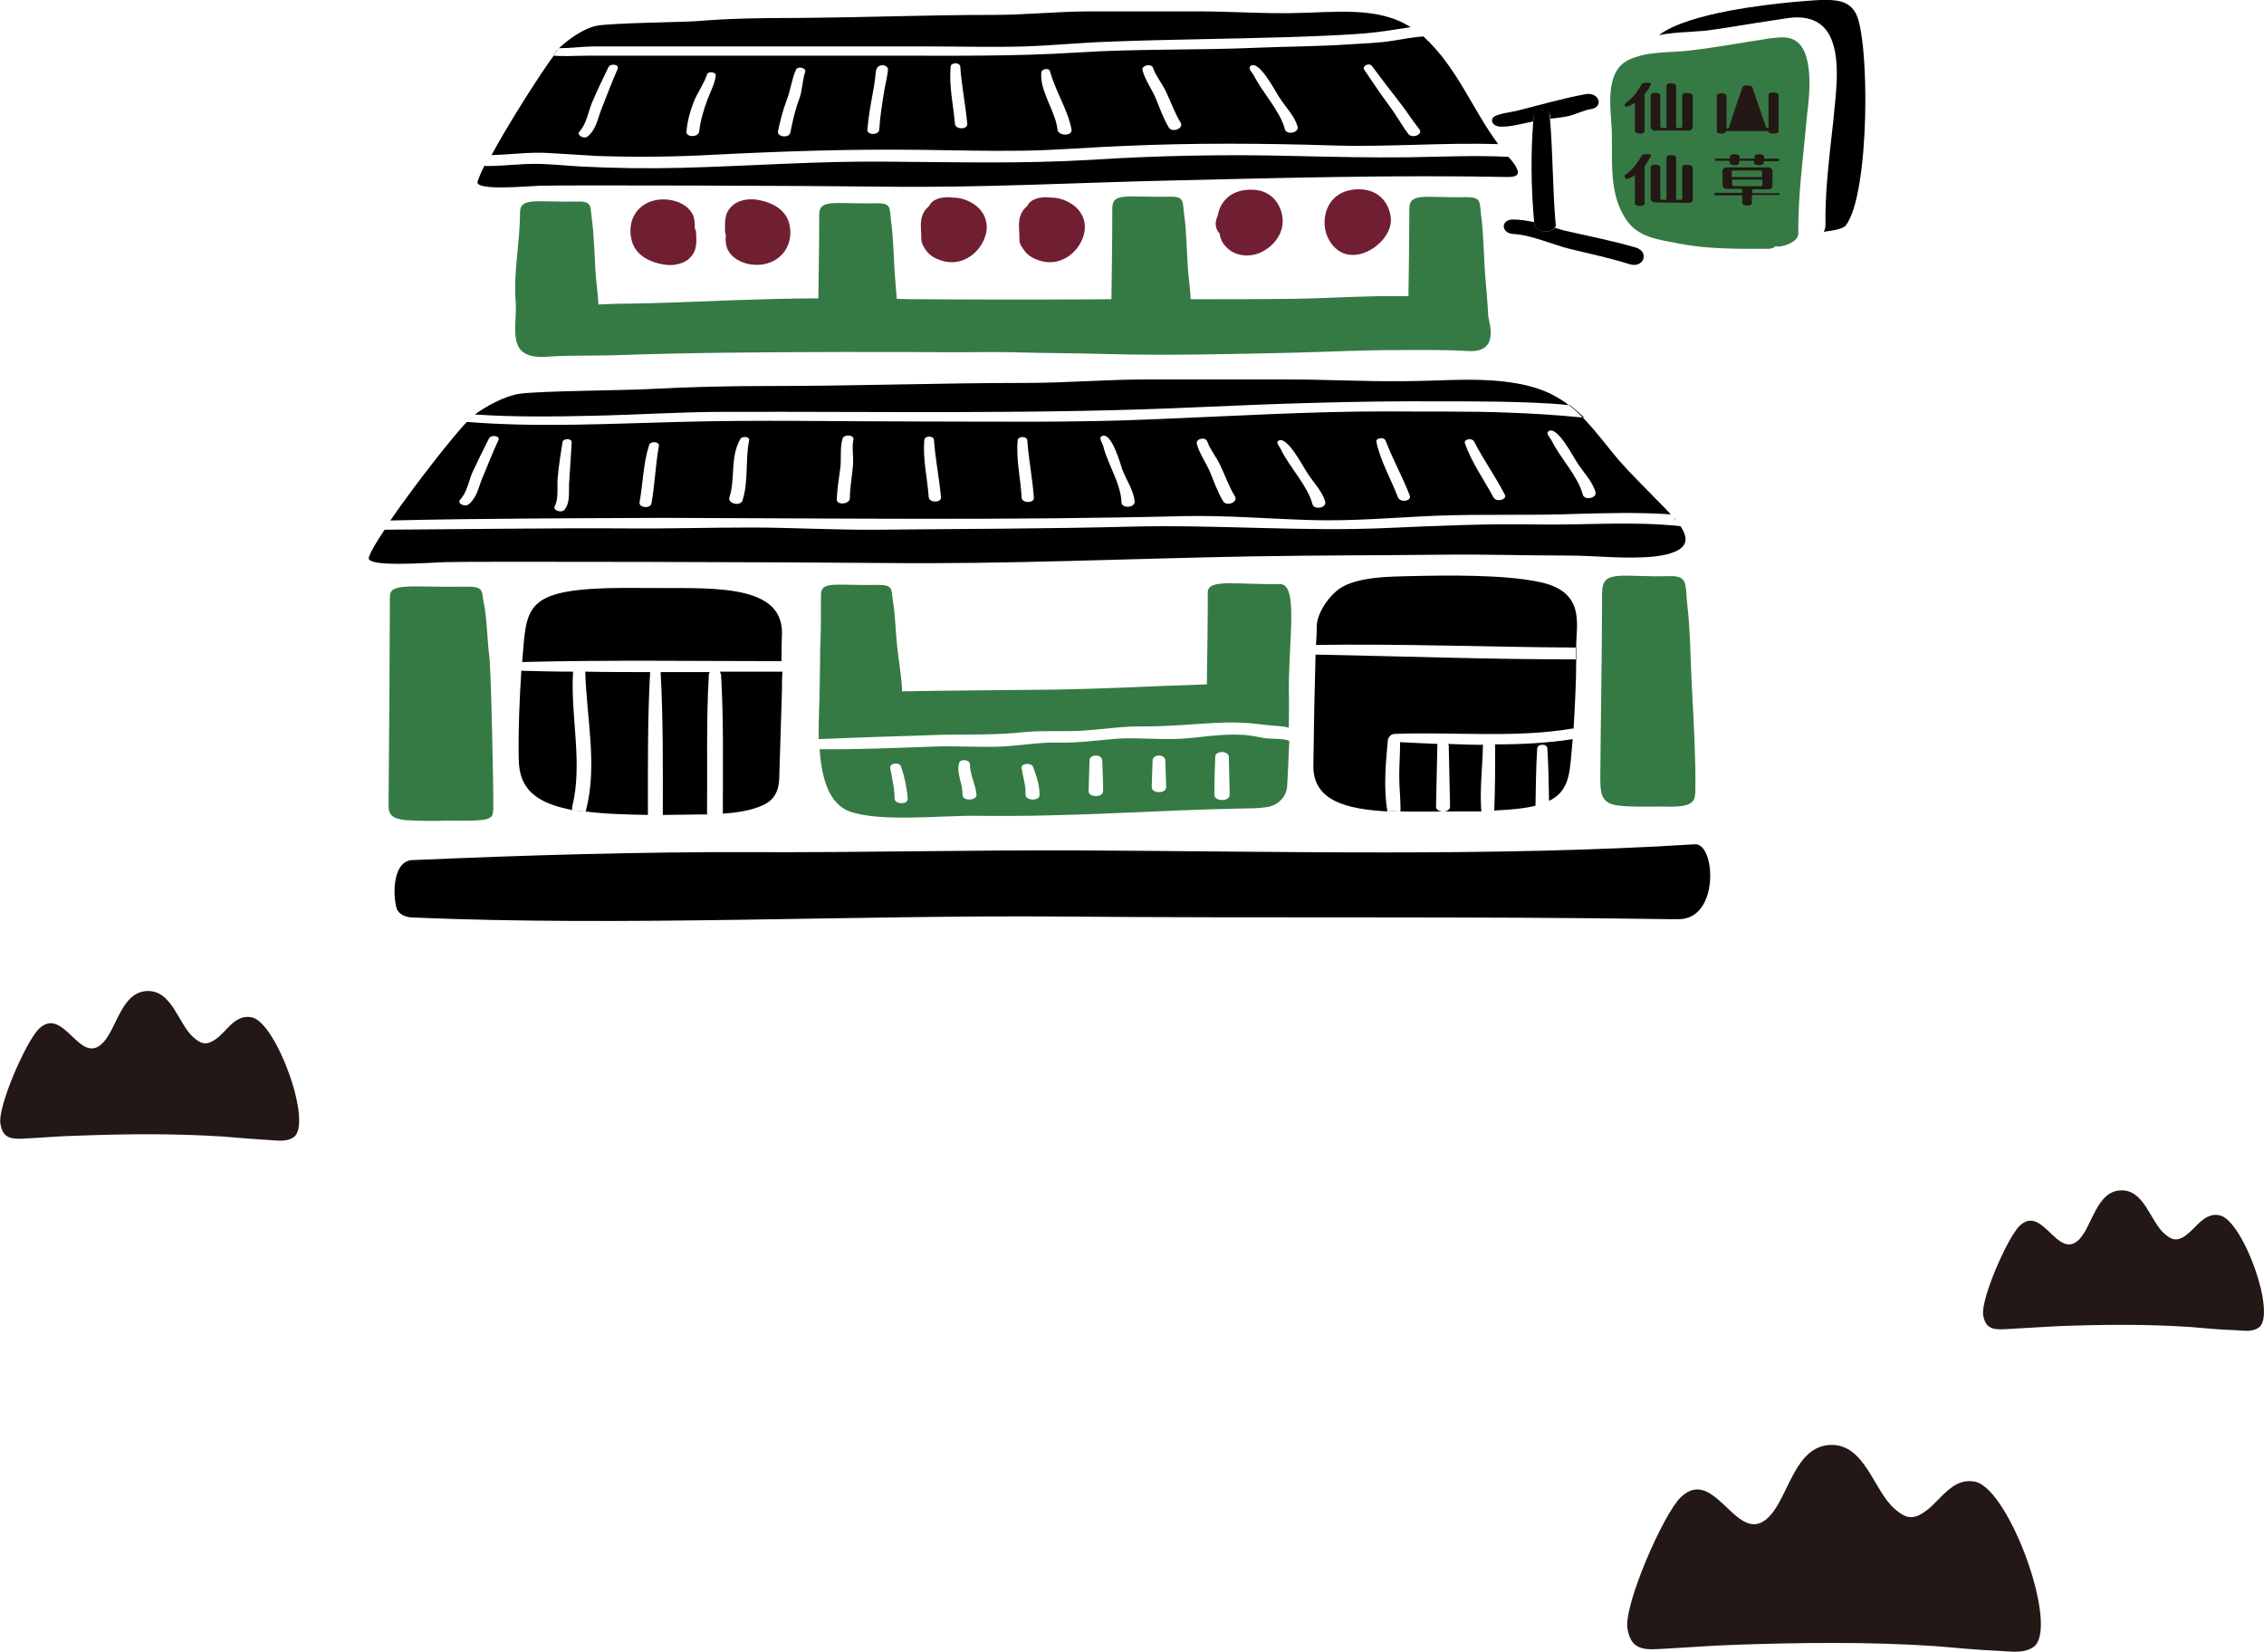
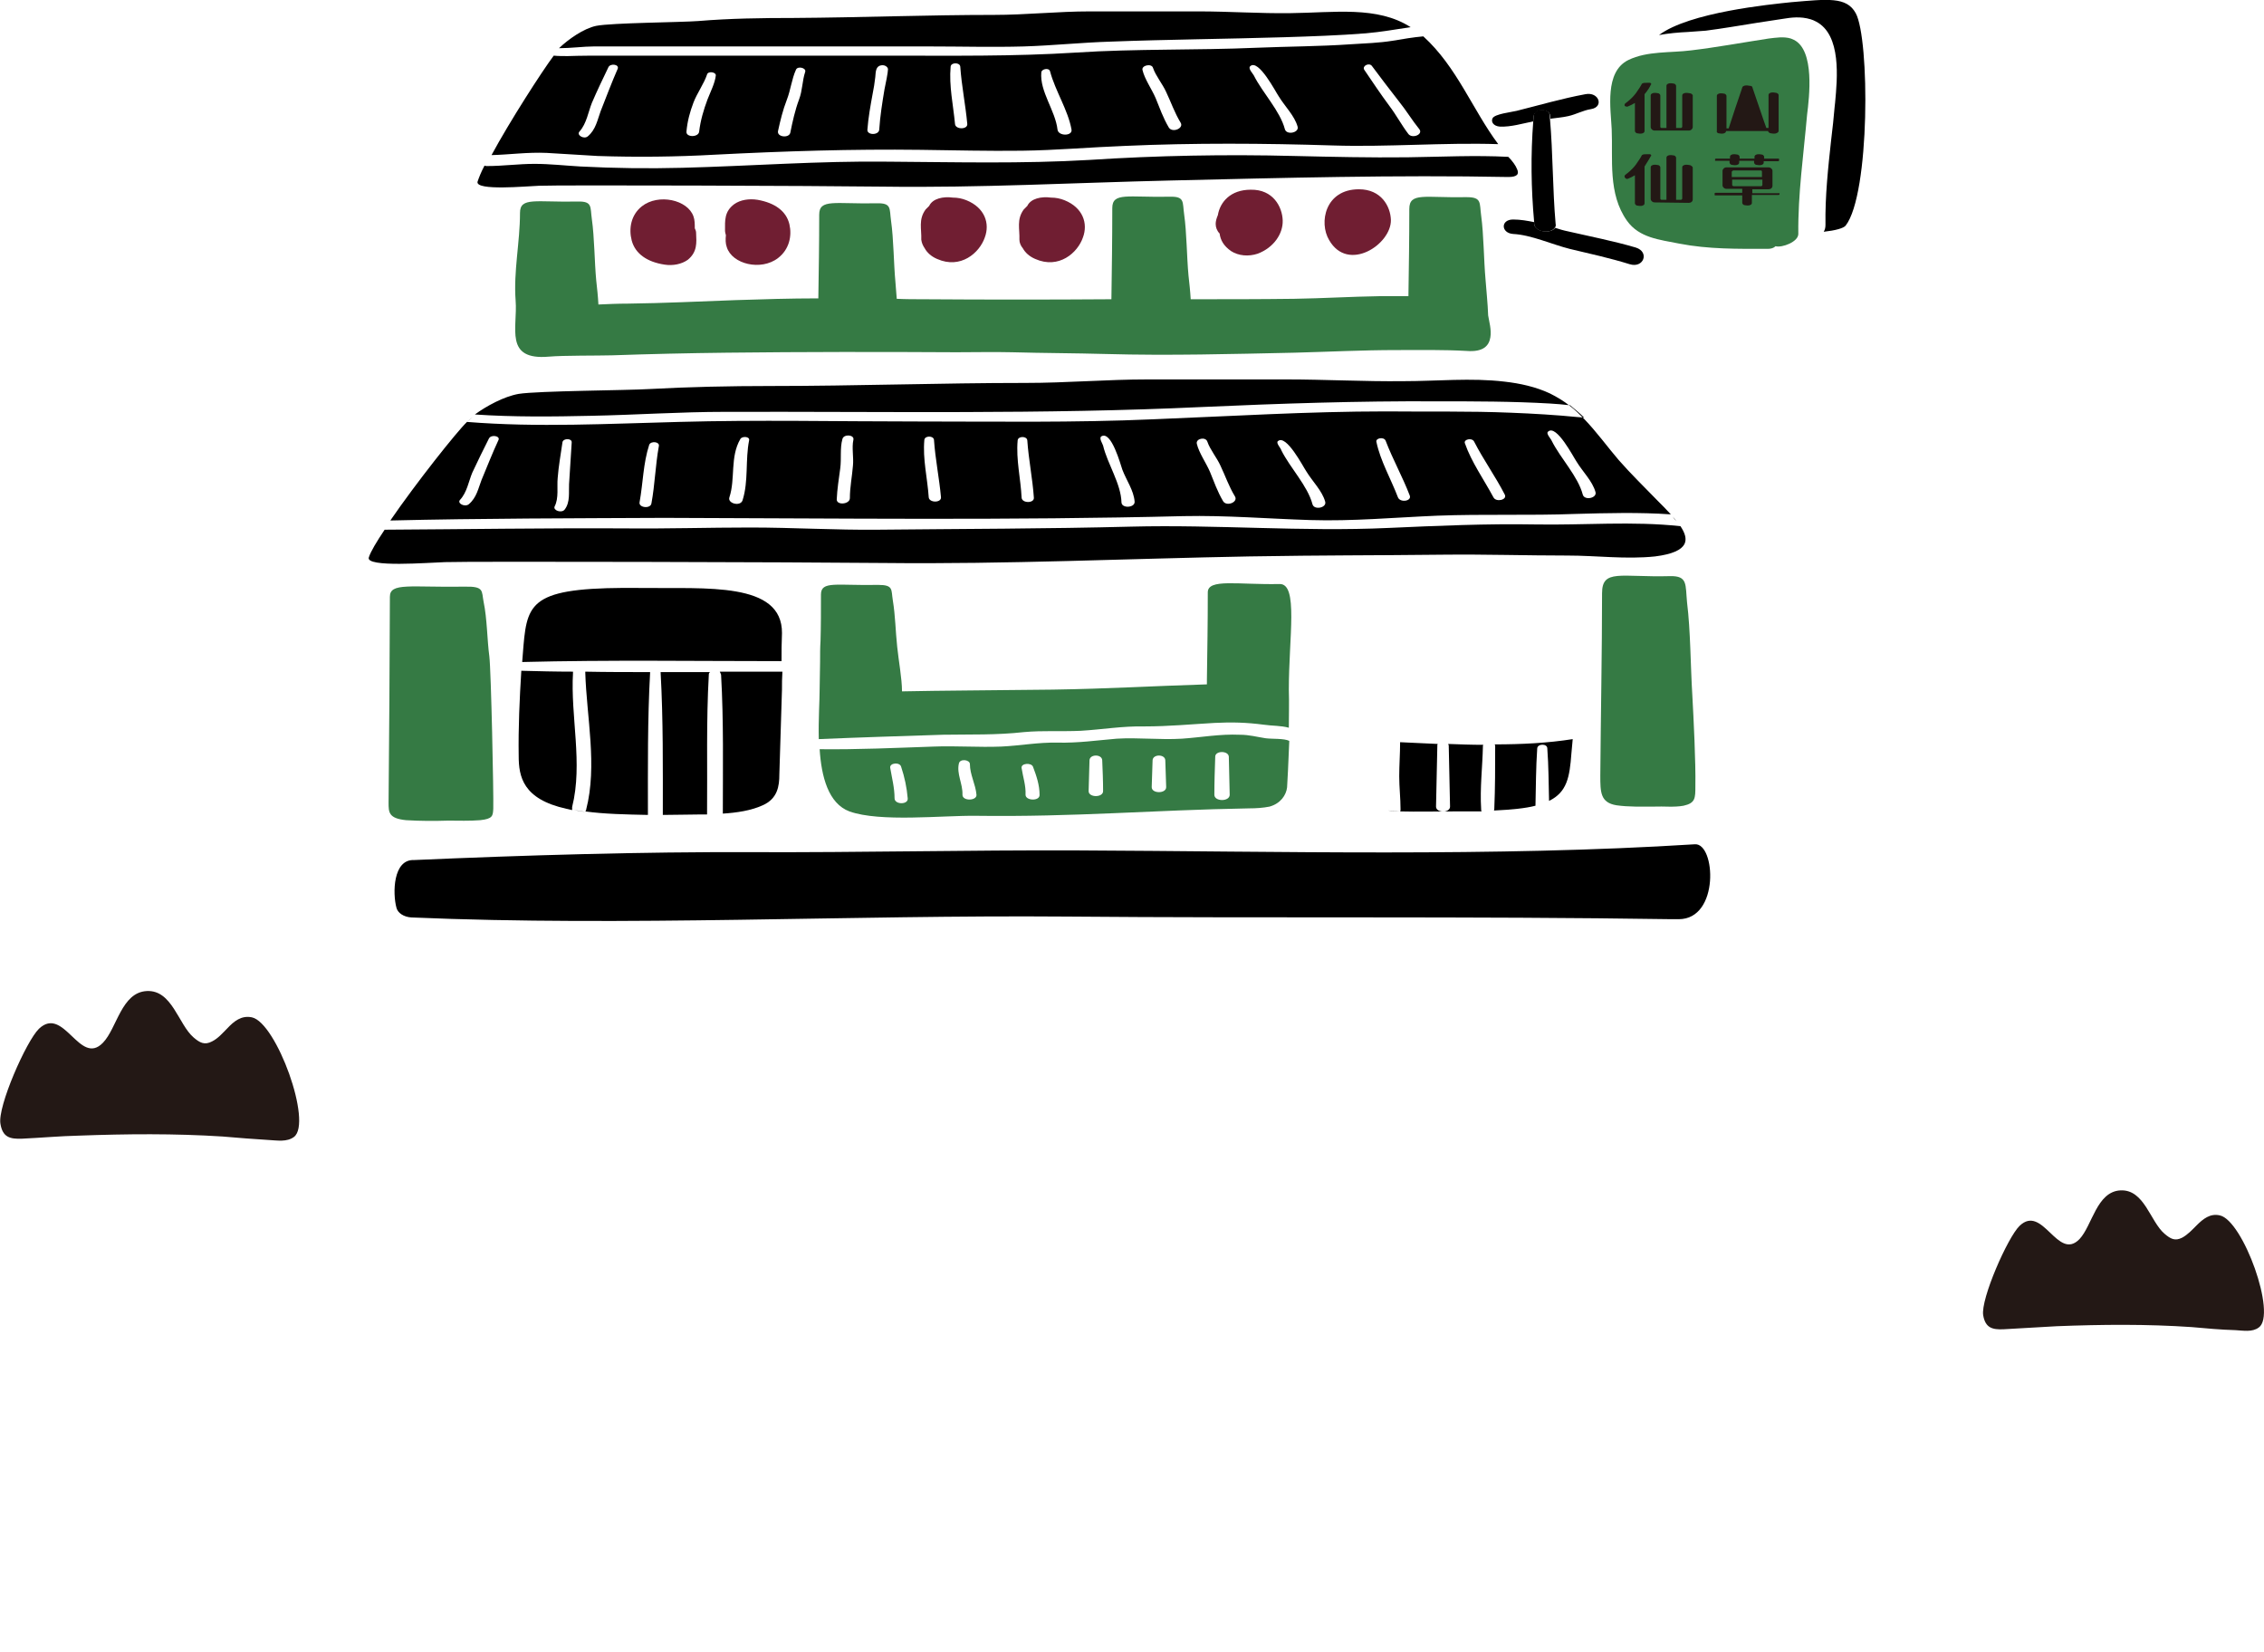
<svg xmlns="http://www.w3.org/2000/svg" version="1.1" id="圖層_1" x="0px" y="0px" viewBox="0 0 516.8 377" style="enable-background:new 0 0 516.8 377;" xml:space="preserve">
  <style type="text/css">
	.st0{fill:#231815;}
	.st1{fill:none;}
	.st2{fill:#357A44;}
	.st3{fill:#701E32;}
</style>
  <g>
    <path class="st0" d="M57.5,232.2c-2.4-0.5-4.1,0.9-5.6,2.5c-1.1,1.1-2.1,2.3-3.5,3c-1.7,0.9-2.8,0.3-4.2-0.9   c-3.5-3-4.9-10.9-10.7-10.6c-5.8,0.3-6.8,8.5-10,11.8c-5.3,5.5-8.9-8.6-14.6-3.2c-2.9,2.8-9.5,17.8-8.8,21.7   c0.5,3.1,2.2,3.5,4.9,3.4c4.3-0.2,8.7-0.6,13-0.7c10.9-0.4,21.9-0.5,32.8,0.2c3.6,0.3,7.1,0.6,10.6,0.8c1.9,0.1,4.1,0.5,5.7-0.7   C71.4,256.3,63.1,233.4,57.5,232.2z" />
    <path class="st0" d="M506.7,277.4c-2.2-0.5-3.8,0.8-5.3,2.3c-1,1-2,2.1-3.3,2.8c-1.6,0.8-2.6,0.3-4-0.9c-3.3-2.8-4.6-10.2-10.1-9.9   c-5.4,0.3-6.4,8-9.3,11.1c-5,5.2-8.4-8.1-13.7-3c-2.7,2.6-8.9,16.7-8.3,20.4c0.5,2.9,2.1,3.3,4.6,3.2c4.1-0.2,8.1-0.5,12.2-0.7   c10.2-0.4,20.6-0.5,30.8,0.2c3.3,0.3,6.6,0.6,10,0.7c1.8,0.1,3.8,0.5,5.3-0.6C519.8,300.1,512,278.5,506.7,277.4z" />
    <g>
      <g>
        <path d="M342.4,28.9c2.5,0.1,5.1-0.7,7.6-1.2c0-0.4,0.1-0.8,0.1-1.2c0.2-1.8,3.6-1.8,3.8,0c0,0.2,0,0.4,0,0.6     c1.4-0.2,2.8-0.3,4.1-0.6c1.8-0.4,3.3-1.3,5.2-1.6c3-0.5,1.8-4-1.3-3.4c-5.4,1-10.5,2.5-15.7,3.8c-1.2,0.3-5,0.7-5.5,1.7     C340.3,27.8,340.9,28.8,342.4,28.9z" />
        <path d="M350.2,51.1c0-0.1,0-0.3,0-0.4c-1.5-0.3-3.1-0.6-4.8-0.6c-2.9,0-2.8,3.1,0,3.3c4.1,0.2,8.9,2.4,12.9,3.4     c4.6,1.1,9.2,2.1,13.7,3.5c3.2,1,4.6-2.8,1.4-3.8c-5.1-1.5-10.3-2.5-15.5-3.7c-1-0.2-2-0.5-2.9-0.8C354,53.4,350.4,53,350.2,51.1     z" />
        <path d="M350.1,26.4c0,0.4-0.1,0.8-0.1,1.2c-0.6,7.7-0.5,15.4,0.2,23.1c0,0.1,0,0.3,0,0.4c0.2,2,3.8,2.3,4.7,0.9     c0.2-0.2,0.3-0.6,0.2-0.9c-0.7-8-0.6-16.1-1.3-24.1c0-0.2,0-0.4,0-0.6C353.7,24.6,350.2,24.6,350.1,26.4z" />
        <g>
          <path class="st1" d="M222.1,124.5c1.6,0,1.7-2.6,0-2.6C220.5,121.9,220.5,124.5,222.1,124.5z" />
-           <path d="M126.8,11.9c-0.2,0.2-0.4,0.5-0.6,0.8l1.6-1.9C127.4,11.2,127.1,11.6,126.8,11.9z" />
          <path d="M135.5,10.6c4,0,8,0,12,0c7.7,0,15.4,0,23.1,0c13.9,0,27.7,0,41.6,0c7.2,0,14.4,0.2,21.5,0c6.6-0.2,13.2-0.9,19.8-1.1      c13.1-0.5,26.3-0.6,39.5-1c6.3-0.2,12.5-0.4,18.8-0.9c3.5-0.3,6.8-0.9,10.2-1.4c-7.6-4.9-17.5-3.3-27.4-3.2      c-7,0.1-14-0.4-21-0.4c-8.3,0-16.5,0-24.8,0c-7.3,0-14.6,0.8-21.9,0.8c-15.2,0-30.4,0.6-45.7,0.7c-7.3,0-14.6,0.1-21.8,0.7      c-3.8,0.3-19.8,0.4-23.3,1.1c-2.9,0.6-6.4,3.1-8.5,5.1C130.3,11,133.3,10.6,135.5,10.6z" />
          <path d="M124.8,34.9c3.9,0.2,7.7,0.5,11.6,0.7c9,0.3,18,0.2,26.9-0.3c15.7-0.8,31.2-1.3,46.9-1.1c7.7,0.1,15.4,0.3,23.1,0.2      c7.8-0.1,15.6-0.8,23.5-1.1c15.7-0.7,31.7-0.6,47.5-0.1c12.4,0.4,25.2-0.7,37.7-0.3c0,0,0,0,0,0c-5.9-7.9-9.4-17.6-17.1-24.6      c0,0,0,0,0,0c-2.3,0.2-4.6,0.6-7,1c-3.1,0.5-6.3,0.6-9.5,0.8c-7.2,0.5-14.4,0.5-21.6,0.8c-13.7,0.6-27.5,0.2-41.2,1.1      c-14.2,0.9-28.3,0.7-42.5,0.7c-14.4,0-28.8,0-43.2,0c-7.1,0-14.2,0-21.3,0c-3,0-6,0-9,0.1c-1.1,0-2.2,0-3.2-0.1      c-2.7,3.6-10.1,15.1-14.2,22.7v0C116.3,35.3,120.5,34.7,124.8,34.9z M313.2,15.1c2,2.7,4,5.3,6.1,8c1.7,2.1,3,4.3,4.7,6.4      c0.9,1.2-1.6,2.2-2.5,1.1c-1.6-2.1-2.8-4.4-4.4-6.5c-2-2.7-3.8-5.4-5.7-8.2C310.9,15,312.6,14.2,313.2,15.1z M285.4,15.1      c1.9-1.7,5.8,5.9,6.5,6.9c1.4,2.3,3.6,4.4,4.3,6.9c0.4,1.4-2.5,2-2.9,0.6c-1.1-4.2-5.1-8.3-7.1-12.3      C286,16.8,284.8,15.6,285.4,15.1z M263.2,15.5c0.6,1.8,2.2,3.7,3,5.5c1.1,2.3,1.9,4.7,3.3,7c0.8,1.3-1.9,2.4-2.7,1.1      c-1.3-2.2-2.1-4.5-3-6.7c-0.9-2.1-2.5-4.3-3-6.4C260.5,14.9,262.9,14.4,263.2,15.5z M237.7,16.5c0.1-0.8,1.8-1.1,2-0.2      c1.2,4.5,4.1,8.8,4.9,13.3c0.2,1.5-3,1.5-3.2,0C240.9,25.2,237.3,20.9,237.7,16.5z M217,15.2c0.1-1,2.1-1,2.2,0      c0.3,4.4,1.2,8.7,1.6,13.1c0.1,1.3-2.7,1.3-2.8,0C217.6,24,216.6,19.6,217,15.2z M199.2,21.4c0.3-1.5,0.4-2.2,0.6-3.8      c0.1-0.8,0-2.2,1-2.6c1.1-0.4,1.9,0.3,1.9,0.8c0,0.7-0.5,3.2-0.8,4.6c-0.5,3-1,6.1-1.2,9.2c-0.1,1.3-2.8,1.3-2.7,0      C198.2,26.9,198.7,24.1,199.2,21.4z M177.6,29.9c0.5-2.3,1.1-4.8,2-7.1c0.9-2.3,1.1-4.7,2.1-6.9c0.4-0.9,2.4-0.4,2.1,0.5      c-0.7,2.1-0.6,4.2-1.4,6.3c-0.9,2.4-1.5,5.1-2,7.6C180.1,31.6,177.3,31.3,177.6,29.9z M158.3,23.4c0.8-2.1,2.4-4.3,3.1-6.4      c0.2-0.8,2-0.6,2,0.2c-0.2,1.8-1.2,3.7-1.9,5.5c-0.9,2.4-1.6,4.8-1.9,7.3c-0.1,1.4-3.1,1.4-2.9,0      C156.9,27.7,157.5,25.5,158.3,23.4z M132.3,30c1.6-1.8,2-4.5,2.8-6.5c1.2-2.8,2.5-5.5,3.8-8.2c0.5-0.9,2.5-0.6,2.1,0.4      c-1.4,3.2-2.6,6.4-3.9,9.7c-0.7,1.9-1.1,4.2-2.9,5.7C133.3,31.9,131.5,30.8,132.3,30z" />
          <path d="M123,42.4c4.4-0.2,64,0,78.8,0.2c21.7,0.3,43.6-0.9,65.3-1.4c25.7-0.6,51.5-1.3,77.2-0.8c2.1,0,2.5-0.7,2-1.8      c-0.3-0.8-1.1-1.9-2-2.8l0,0c-7.6-0.4-15.4,0-23,0.1c-8.7,0.1-17.2-0.1-25.9-0.3c-15.5-0.4-31.3-0.1-46.7,0.9      c-15.4,0.9-30.6,0.5-46,0.4c-15.7-0.2-31.3,1-47,1.4c-7.7,0.2-15.5,0.1-23.2-0.3c-3.5-0.2-7-0.6-10.5-0.6      c-3.6,0-7.2,0.5-10.8,0.5c-0.2,0-0.4,0-0.6-0.1c-0.8,1.5-1.3,2.8-1.6,3.7C108.6,43.6,120.2,42.5,123,42.4z" />
          <path d="M270.2,117.8c9.7-0.2,19.2,0.6,28.9,0.9c9.6,0.3,19.4-0.6,29-1c10.5-0.4,21,0,31.5-0.4c7.2-0.2,14.6-0.4,21.8,0.1      c-0.9-1-2-2.1-3-3.1c-3-3.1-6.1-6.1-8.9-9.3c-2.5-2.9-5-6.4-8-9.5c-1-1-2-2-3.2-2.9c-1.4-1.1-2.9-2-4.5-2.8      c-3.2-1.5-6.8-2.3-10.4-2.7c-7.6-0.9-15.4-0.1-23.1-0.1c-8.9,0.1-17.8-0.4-26.7-0.4c-10.5,0-21.1,0-31.6,0      c-9.3,0-18.5,0.8-27.9,0.8c-19.4,0-38.7,0.7-58.2,0.7c-9.3,0-18.6,0.2-27.8,0.7c-4.8,0.3-25.3,0.4-29.7,1.1      c-3.4,0.6-7.4,2.8-10,4.7c8.7,0.6,17.9,0.5,26.6,0.3c10.2-0.2,20.3-0.9,30.5-0.9c36.3-0.1,72.6,0.6,108.8-1.1      c17.9-0.8,35.7-1.4,53.7-1.3c8.6,0,17.2,0,25.8,0.5c1.5,0.1,3,0.2,4.6,0.4c1.1,0.9,2.2,1.8,3.2,2.8c-0.5,0-0.9-0.1-1.4-0.1      c-5.1-0.5-10.2-0.8-15.3-1c-9.5-0.4-19.1-0.2-28.6-0.3c-17.7,0-35.4,1.1-53.1,1.8c-18,0.8-36,0.5-54,0.5      c-18,0-36.2-0.4-54.2,0.1c-16.1,0.4-32.3,1.3-48.4,0c0,0,0,0,0,0c0.4-0.3,0.8-0.7,1.3-1.1c-0.5,0.4-1,0.8-1.3,1.1c0,0,0,0,0,0      c-2.3,2.2-11.6,13.9-17.5,22.5c20.9-0.5,41.7-0.5,62.5-0.6C191.1,118.3,230.7,118.8,270.2,117.8z M353.4,98.5      c1.9-1.7,5.8,5.9,6.5,6.9c1.4,2.3,3.6,4.4,4.3,6.9c0.4,1.4-2.5,2-2.9,0.6c-1.1-4.2-5.1-8.3-7.1-12.3      C354,100.1,352.8,98.9,353.4,98.5z M336.5,100.8c2.1,4.1,4.9,8,7,12.1c0.6,1.2-2,1.8-2.6,0.6c-2.2-4.1-5-8-6.5-12.3      C334,100.3,336,99.8,336.5,100.8z M316.3,100.6c1.6,4.2,3.9,8.3,5.5,12.5c0.5,1.3-2.2,1.7-2.7,0.4c-1.6-4.2-4-8.3-4.9-12.6      C313.9,100,315.9,99.6,316.3,100.6z M291.7,100.7c1.9-1.7,5.8,5.9,6.5,6.9c1.4,2.3,3.6,4.4,4.3,6.9c0.4,1.4-2.5,2-2.9,0.6      c-1.1-4.2-5.1-8.3-7.1-12.3C292.4,102.3,291.2,101.1,291.7,100.7z M275.6,100.8c0.6,1.8,2.2,3.7,3,5.5c1.1,2.3,1.9,4.7,3.3,7      c0.8,1.3-1.9,2.4-2.7,1.1c-1.3-2.2-2.1-4.5-3-6.7c-0.9-2.1-2.5-4.3-3-6.4C272.9,100.1,275.2,99.6,275.6,100.8z M251.4,99.6      c2.3-1.4,4.4,6.5,4.8,7.6c0.9,2.4,2.6,4.7,2.8,7.3c0.1,1.4-2.9,1.6-3,0.2c-0.1-4.3-3.2-8.8-4.2-13      C251.7,101.3,250.8,100,251.4,99.6z M232.3,100.5c0.1-1,2.1-1,2.2,0c0.3,4.4,1.2,8.7,1.5,13.1c0.1,1.3-2.7,1.3-2.8,0      C233,109.3,231.9,104.9,232.3,100.5z M211,100.4c0.1-1,2.1-1,2.2,0c0.3,4.4,1.2,8.7,1.6,13.1c0.1,1.3-2.7,1.3-2.8,0      C211.7,109.1,210.6,104.8,211,100.4z M191.8,106.9c0.3-2.2-0.1-4.6,0.5-6.7c0.3-1.2,2.8-1,2.5,0.2c-0.4,1.8,0.1,4-0.1,5.9      c-0.2,2.5-0.7,4.9-0.7,7.4c0,1.4-3,1.7-3,0.3C191.1,111.6,191.5,109.2,191.8,106.9z M166.5,113.5c1.4-4.2,0.1-9.2,2.5-13.3      c0.4-0.7,2.2-0.6,2,0.3c-0.9,4.5-0.1,9.3-1.5,13.7C169,115.7,166,114.9,166.5,113.5z M113.8,100.4c-1.4,3-2.6,6.1-3.9,9.2      c-0.7,1.8-1.1,4-2.9,5.5c-0.9,0.7-2.7-0.2-2-1c1.6-1.7,2-4.3,2.8-6.2c1.2-2.6,2.5-5.2,3.8-7.8      C112.1,99.1,114.2,99.5,113.8,100.4z M129.9,110.5c-0.1,1.8,0.3,4.1-1,5.8c-0.7,0.9-2.7,0.2-2.3-0.7c1-1.9,0.5-4.5,0.7-6.5      c0.2-2.7,0.7-5.4,1.1-8.2c0.2-0.9,2.2-0.9,2.1,0.1C130.3,104.1,130.1,107.3,129.9,110.5z M150.4,101.8      c-0.8,4.4-0.9,8.8-1.7,13.1c-0.2,1.3-3,1-2.7-0.3c0.8-4.4,0.8-8.8,2.2-13.1C148.6,100.6,150.6,100.8,150.4,101.8z" />
          <path d="M381.8,117.9c0.3,0.4,0.6,0.8,0.9,1.1C382.5,118.7,382.2,118.3,381.8,117.9z" />
          <path d="M101.6,128.3c5.6-0.2,81.5,0,100.4,0.2c27.7,0.3,55.5-1,83.2-1.5c18.1-0.3,26.4-0.2,44.5-0.4c9.3-0.1,18.8,0.2,28.1,0.2      c6.7,0,13.3,0.9,20,0.2c4-0.5,6-1.5,6.7-2.8c0.6-1.2,0.1-2.6-0.9-4.1c0,0,0,0,0,0c-10.9-1.2-22.1-0.2-33.1-0.4      c-11.2-0.2-22.4,0.3-33.6,0.8c-19.6,0.9-39.1-0.8-58.7-0.3c-19.2,0.5-38.5,0.5-57.8,0.7c-9.7,0.1-19.4-0.5-29.1-0.5      c-9.6,0-19.1,0.3-28.7,0.2c-18.3-0.1-36.5,0.2-54.8,0.3c-1.8,2.7-3.2,5-3.6,6.3C83.3,129.6,98,128.4,101.6,128.3z" />
          <path class="st2" d="M102.3,187.3c2.4,0,4.9,0.1,7.3-0.1c2.9-0.3,2.9-1,3-2.6c0.1-3.2-0.5-31.7-0.9-34.8      c-0.5-3.7-0.5-8.6-1.3-12.4c-0.5-2.5,0.2-3.6-4.3-3.5c-12.4,0.2-17.1-1-17.1,2.3c0,7.7-0.2,39.4-0.3,47c0,2.2,0,3.6,4,4      C96,187.4,99.2,187.4,102.3,187.3z" />
          <path class="st2" d="M381.2,131.5c-11.3,0.3-15.5-1.7-15.5,3.9c0,13.1-0.3,28.5-0.4,41.6c0,3.8,0,6.2,3.7,6.8      c2.8,0.4,5.8,0.3,8.6,0.3c2.2-0.1,4.5,0.2,6.7-0.2c2.7-0.6,2.7-1.7,2.7-4.5c0.1-5.4-0.4-15.3-0.7-20.8      c-0.4-6.4-0.4-14.7-1.2-21.1C384.7,133.4,385.3,131.4,381.2,131.5z" />
          <path class="st2" d="M125.3,81.4c3.5-0.3,10.9-0.2,14.4-0.3c8.7-0.3,17.4-0.5,26.2-0.6c17.5-0.2,34.9-0.2,52.4-0.1      c4.2,0,8.5-0.1,12.7,0c7.2,0.2,14.3,0.2,21.5,0.4c14.4,0.4,28.7,0,43-0.3c7.8-0.2,15.5-0.6,23.3-0.6c5.3,0,10.6-0.1,16,0.2      c3.8,0.3,5.1-1.2,5.4-3.1c0.3-1.7-0.3-3.7-0.5-5c-0.1-2.8-0.4-5.5-0.6-8.2c-0.4-4.4-0.4-10.2-1-14.6c-0.4-2.9,0.2-4.2-3.3-4.2      c-9.5,0.2-13.1-1.2-13.1,2.7c0,7-0.1,13.2-0.2,19.9c-2.2,0-4.4,0-6.6,0c-6.5,0.1-13,0.5-19.5,0.6c-7.8,0.1-15.7,0.1-23.6,0.1      c-0.1-1.8-0.3-3.6-0.5-5.4c-0.4-4.2-0.4-9.8-1-14c-0.4-2.8,0.2-4.1-3.3-4c-9.5,0.2-13.1-1.1-13.1,2.6c0,7.3-0.1,13.7-0.2,20.8      c-0.1,0-0.1,0-0.2,0c-14.2,0.1-28.4,0.1-42.6,0c-2,0-4.1,0-6.2-0.1c-0.1-1.3-0.2-2.5-0.3-3.8c-0.4-4.2-0.4-9.8-1-14      c-0.4-2.8,0.2-4.1-3.3-4c-9.5,0.2-13.1-1.1-13.1,2.6c0,6.8-0.1,12.7-0.2,19.1c-6.4,0-12.8,0.2-18.9,0.4      c-8.2,0.3-16.4,0.7-24.6,0.8c-2.3,0-4.5,0.1-6.7,0.2c-0.1-1.9-0.3-3.7-0.5-5.5c-0.4-4.2-0.4-9.8-1-14c-0.4-2.8,0.2-4.1-3.3-4      c-9.5,0.2-13.1-1.1-13.1,2.6c0,6.7-1.5,13.3-1,20C118.2,74.8,115,82.3,125.3,81.4z" />
          <path class="st2" d="M283,167.7c-4.5-0.2-8.8,0.6-13.2,0.9c-5,0.3-10-0.3-14.9,0c-4.7,0.4-8.7,1-13.5,0.9      c-4.4-0.1-8.5,0.7-12.9,0.9c-5.1,0.2-10.3-0.2-15.4,0c-8.7,0.3-17.3,0.7-26,0.6c0.4,6.3,2,12.4,6.8,14.2c7,2.5,21.2,0.9,28.9,1      c22.6,0.3,39.9-1.3,62.4-1.7c1.5,0,3.1-0.1,4.6-0.4c2.5-0.7,3.8-2.6,4-4.4c0.1-1.5,0.3-5.5,0.5-10.6c-1.2-0.6-3.9-0.4-5.4-0.6      C286.9,168.2,285.2,167.7,283,167.7z M204.2,182.2c0-2.4-0.6-4.6-1-7c-0.1-1.1,2.2-1.3,2.5-0.2c0.8,2.4,1.3,4.8,1.5,7.2      C207.4,183.7,204.2,183.7,204.2,182.2z M219.7,181.4c0.1-2.5-1.4-4.8-0.8-7.2c0.3-1.1,2.5-0.8,2.5,0.2c0,2.4,1.3,4.6,1.5,7      C223,182.8,219.7,182.9,219.7,181.4z M234.1,181.4c0.1-2.1-0.6-4.1-0.9-6.1c-0.2-1.1,2.2-1.3,2.6-0.3c0.8,2.1,1.5,4.2,1.5,6.4      C237.4,182.9,234.1,182.8,234.1,181.4z M248.5,180.5c0.1-2.3,0.1-4.7,0.2-7c0.1-1.4,2.8-1.4,2.9,0c0.1,2.3,0.2,4.7,0.2,7      C251.9,182.1,248.4,182.1,248.5,180.5z M262.9,179.6c0.1-2,0.1-4.1,0.2-6.1c0.1-1.4,2.8-1.4,2.9,0c0.1,2,0.1,4.1,0.2,6.1      C266.3,181.2,262.8,181.2,262.9,179.6z M277.2,181.4c0-2.9,0.1-5.8,0.2-8.7c0-1.4,3-1.4,3.1,0c0.1,2.9,0.1,5.8,0.2,8.7      C280.7,183,277.2,183,277.2,181.4z" />
          <path class="st2" d="M292.1,133.3c-9.5,0.2-16.4-1.3-16.4,1.9c0,7.6-0.1,12.4-0.2,19.9c0,0.4,0,0.8,0,1.1      c-12.9,0.4-22.2,1-35.2,1.2c-16.8,0.2-24.4,0.2-34.4,0.4c0-2.9-0.8-7.2-1.1-10.2c-0.4-3.7-0.4-6.9-1-10.6      c-0.4-2.4,0.2-3.5-3.3-3.5c-9.5,0.2-13.1-1-13.1,2.2c0,3.7,0,7.1-0.1,10.6c-0.1,1.5-0.1,3.1-0.1,4.8c0,2-0.1,4-0.1,6.1      c0,2.7-0.3,7-0.2,11.5c9.5-0.4,19-0.7,28.4-1c6.2-0.1,12.2,0.1,18.4-0.6c4.4-0.4,8.6-0.1,13-0.3c5-0.3,9.5-1.1,14.6-1      c5.5,0,10.6-0.5,16-0.8c3.9-0.2,7.3-0.1,11.1,0.4c2.1,0.3,4,0.2,5.8,0.7c0-2.7,0.1-5.7,0-8.7      C294.2,145.4,296.4,133.2,292.1,133.3z" />
          <path d="M130.6,184.2c2.5-10-0.4-20.6,0.2-30.7c0-0.1,0-0.2,0-0.2c-3.9,0-7.9-0.1-11.8-0.2l0,0c-0.4,6.5-0.7,12.9-0.6,19.4      c0,4.7,0.9,9.9,10.9,12.1c0.4,0.1,0.8,0.2,1.3,0.3h0C130.6,184.6,130.6,184.4,130.6,184.2z" />
          <path d="M148.4,153.4L148.4,153.4c-4.9,0-9.9,0-14.8-0.1c0,0.1,0,0.1,0,0.2c0.3,10.2,2.8,21.2,0.2,31.3c0,0.2-0.1,0.3-0.2,0.4      c4.3,0.6,9.4,0.7,14.3,0.8c0-10.8-0.1-21.7,0.5-32.5C148.4,153.5,148.4,153.5,148.4,153.4z" />
          <path d="M133.6,185.3L133.6,185.3l-3-0.5C131.6,185,132.6,185.2,133.6,185.3z" />
          <path d="M146.8,134.2c-24.9-0.3-26.4,2.7-27.3,13.1c-0.1,1.3-0.2,2.6-0.3,3.8v0l-0.1,1.5l0.1-1.5c19.7-0.5,39.5-0.2,59.2-0.2v0      c0-2.1,0-4.2,0.1-6.4C178.6,132.7,161,134.4,146.8,134.2z" />
          <path d="M161.8,154c0-0.3,0.1-0.5,0.3-0.6c-3.8,0-7.5,0-11.3,0l0,0c0,0,0,0.1,0,0.1c0.6,10.8,0.5,21.7,0.5,32.5      c2.9,0,5.7-0.1,8.1-0.1c0.6,0,1.3,0,2,0c0,0,0-0.1,0-0.1C161.5,175.2,161.2,164.6,161.8,154z" />
          <path d="M164.6,154c0.6,10.6,0.4,21.2,0.4,31.7c3.2-0.2,6.5-0.7,9.1-1.9c3.4-1.5,3.8-4.4,3.8-7c0.2-6.5,0.4-12.9,0.6-19.4      c0-1.4,0-2.7,0.1-4.1c-4.7,0-9.5,0-14.3,0C164.4,153.5,164.5,153.7,164.6,154z" />
          <path d="M341.3,170.4c0,4.7,0,9.5-0.2,14.2c0,0.2,0,0.3-0.1,0.4c4.1-0.2,7.2-0.5,9.5-1.1h0c0.1-4.4,0.1-8.7,0.4-13.1      c0.1-1.1,2.3-1.1,2.3,0c0.3,4,0.3,8,0.4,12c4.1-2,4.7-5.4,5.1-10.8c0.1-1.1,0.2-2.2,0.3-3.3c-5.7,0.9-11.7,1.2-17.8,1.2      C341.3,170.1,341.3,170.2,341.3,170.4z" />
          <path d="M319.6,185.1l-2.8-0.1C317.7,185.1,318.6,185.1,319.6,185.1z" />
-           <path d="M351.7,132.9c-8.1-1.8-21.3-1.6-30.1-1.4c-4.7,0.1-10.4,0.2-14.5,2.1c-3.4,1.5-6.4,6.3-6.5,9c0,1.5-0.1,3.1-0.2,4.6      c19.8-0.3,39.7,0.5,59.5,0.6c0,0.9,0,1.8,0,2.7c-19.9,0-39.7-0.7-59.6-1.1c-0.1,4.2-0.2,8.5-0.3,12.7c-0.1,4.3-0.1,8.5-0.2,12.8      c0,7.9,7.6,9.8,16.9,10.3c0,0,0,0,0,0c-0.9-5.4-0.4-10.8,0.1-16.2c0-0.5,0.3-0.8,0.5-1c0.2-0.3,0.6-0.5,1.2-0.5      c13.2-0.5,27.5,1,40.3-1.2c0.1,0,0.3,0,0.4,0c0.3-5.2,0.6-10.4,0.6-15.7c0-0.9,0-1.8,0-2.7v-0.8      C359.9,142.2,361.7,135.1,351.7,132.9z" />
          <path d="M338.5,170.4c0-0.2,0-0.3,0.1-0.4c-2.7,0-5.3-0.1-8-0.2h0c0,0.1,0,0.2,0.1,0.3c0.1,4.7,0.2,9.3,0.3,14      c0,1.5-3.2,1.5-3.2,0c0.1-4.7,0.2-9.3,0.3-14c0-0.1,0-0.2,0.1-0.3c0,0,0,0,0,0c-2.9-0.1-5.8-0.3-8.6-0.4c0,2.6-0.2,5.2-0.2,7.8      c0,2.5,0.3,5,0.3,7.5c0,0.2,0,0.4-0.1,0.5c3.9,0.1,8.1,0,12,0c2.4,0,4.6,0,6.6,0c-0.1-0.2-0.1-0.3-0.1-0.5      C337.8,179.8,338.4,175.1,338.5,170.4z" />
          <g>
            <path class="st3" d="M165.9,56.4c1.2,3.9,7.8,5.5,11.7,2.5c2.6-2,3.2-5.1,2.6-7.7c-0.7-3-3.3-4.9-7.3-5.6c-1.9-0.3-3.9,0-5.3,1       c-2.3,1.7-2.1,3.8-2.1,6c0,0.4,0.1,0.7,0.2,1.1C165.6,54.6,165.6,55.6,165.9,56.4z" />
            <path class="st3" d="M158.3,49.4c-1.3-3.8-8-5.3-11.8-2.3c-2.5,2-3,5.1-2.3,7.8c0.8,3,3.5,4.9,7.5,5.5c1.9,0.3,3.9-0.1,5.3-1.1       c2.2-1.8,2-3.9,1.9-6.1c0-0.4-0.1-0.7-0.3-1.1C158.6,51.2,158.6,50.2,158.3,49.4z" />
            <path class="st3" d="M211.1,56.7c0.5,0.9,1.4,1.8,2.8,2.4c5.4,2.4,9.7-1.4,10.9-4.9c1.2-3.2,0-6.8-4.2-8.5       c-1-0.4-2-0.6-3.1-0.6c-2.2-0.3-4.6,0.2-5.4,1.9c-0.3,0.3-0.5,0.5-0.8,0.8c-1.7,2.3-0.9,4.5-1,6.9       C210.4,55.5,210.7,56.1,211.1,56.7z" />
            <path class="st3" d="M233.5,56.7c0.5,0.9,1.4,1.8,2.8,2.4c5.4,2.4,9.7-1.4,10.9-4.9c1.2-3.2,0-6.8-4.2-8.5       c-1-0.4-2-0.6-3.1-0.6c-2.2-0.3-4.6,0.2-5.4,1.9c-0.3,0.3-0.5,0.5-0.8,0.8c-1.7,2.3-0.9,4.5-1,6.9       C232.7,55.4,233,56.1,233.5,56.7z" />
            <path class="st3" d="M281,57.3c1.7,1.1,4,1.3,6.1,0.6c3.7-1.4,5.8-4.6,5.7-7.6c-0.1-3.1-2.2-7.1-7.3-7c-4.6,0-7,2.8-7.5,5.8       c-0.3,0.7-0.5,1.4-0.5,2c0,0.8,0.3,1.6,0.9,2.2C278.6,54.8,279.3,56.1,281,57.3z" />
            <path class="st3" d="M317.5,50.2c-0.1-3.1-2.2-7-7.3-7c-7.7,0-9.2,7.6-6.8,11.6C307.7,62.3,317.6,55.8,317.5,50.2z" />
          </g>
          <path d="M386.9,192.7c-45.9,2.9-94.9,1.6-140.9,1.4c-24.9-0.1-49.5,0.5-74.4,0.4c-25.1-0.1-52,0.7-77.1,1.8      c-4.8-0.2-4.9,7.6-4,10.9c0.3,1.2,1.7,2.1,3.4,2.2c49.2,2.1,100.3-0.6,149.5-0.2c45.7,0.4,92.5-0.1,138.2,0.6c0.1,0,0.1,0,0.2,0      c0.5,0,0.9,0,1.4,0C392.6,209.8,391.6,192.4,386.9,192.7z" />
        </g>
        <path class="st2" d="M409.5,9.1c-0.2-0.1-0.5-0.2-0.7-0.3c-1.6-0.5-3.4-0.2-5.1,0c-5.9,0.9-11.8,2-17.7,2.7     c-4.7,0.6-10,0.1-14.3,2.2c-5.5,2.7-4,11.2-3.8,15.8c0.3,6.9-0.9,14.7,3.5,20.9c2.8,3.9,7.4,4.3,11.9,5.2     c6.7,1.3,13.3,1.2,20.2,1.2c0.8,0,1.4-0.2,1.8-0.6c1.5,0.4,5.2-1,5.2-2.8c-0.1-9.1,1.2-18.1,2-27.2     C413,22.2,414.3,11.5,409.5,9.1z" />
        <path d="M423.6,3c-2.1-3.8-6.4-3.2-14.7-2.5C404.1,1,385.6,2.8,378.7,8c2.2-0.4,4.4-0.6,6.6-0.7c1.4-0.1,2.8-0.2,4.1-0.3     c3.9-0.5,7.9-1.2,11.7-1.8c2-0.3,3.9-0.6,5.9-0.9c1.8-0.3,4-0.6,6.3,0.1c0.4,0.1,0.8,0.3,1.2,0.5c5.9,3,4.9,13.1,4.4,18.5     l-0.1,0.9c-0.2,2.5-0.5,5.1-0.8,7.6c-0.7,6.4-1.4,12.9-1.3,19.4c0,0.6-0.1,1.1-0.4,1.6c2.7-0.3,4.5-0.8,5-1.4     C426.9,44.3,426.8,8.8,423.6,3z" />
      </g>
      <g>
        <path class="st0" d="M371.6,24.3c0.5-0.2,1.1-0.5,1.6-0.8v6.4c0,0.2,0.2,0.4,0.4,0.5c0.2,0,0.4,0.1,0.7,0.1c0.3,0,0.5,0,0.7-0.1     c0.3-0.1,0.4-0.3,0.4-0.5v-8.4c0.7-0.8,1.3-1.8,1.4-2.1c0,0,0-0.1,0.1-0.1c0.1-0.2-0.1-0.4-0.3-0.4c-0.2,0-0.4,0-0.7,0     c-0.4,0-0.7,0-0.9,0.1c-0.1,0-0.3,0.2-0.3,0.3c-0.2,0.4-0.4,0.7-1.3,2c-1,1.3-2,2-2.4,2.3c-0.2,0.2-0.2,0.4-0.1,0.6     C371.1,24.3,371.3,24.4,371.6,24.3z" />
        <path class="st0" d="M385.8,21.3c-0.2,0-0.4-0.1-0.7-0.1c-0.3,0-0.5,0-0.7,0.1c-0.3,0.1-0.4,0.3-0.4,0.5v7.1     c0,0.1-0.1,0.3-0.3,0.3l-1.1,0v-9.6c0-0.2-0.2-0.4-0.4-0.5c-0.2,0-0.4-0.1-0.7-0.1c-0.3,0-0.5,0-0.7,0.1     c-0.3,0.1-0.4,0.3-0.4,0.5v9.6l-1.1,0c-0.2,0-0.3-0.1-0.3-0.3v-7.1c0-0.2-0.2-0.4-0.4-0.5c-0.2,0-0.4-0.1-0.7-0.1     c-0.3,0-0.5,0-0.7,0.1c-0.3,0.1-0.4,0.3-0.4,0.5v7.2c0,0.4,0.4,0.8,0.9,0.8l7.8,0c0.5,0,0.9-0.4,0.9-0.8v-7.3     C386.3,21.6,386.1,21.3,385.8,21.3z" />
        <path class="st0" d="M376.8,35.7c0,0,0-0.1,0.1-0.1c0.1-0.2-0.1-0.4-0.3-0.4c-0.2,0-0.4,0-0.7,0c-0.4,0-0.7,0-0.9,0.1     c-0.1,0-0.3,0.2-0.3,0.3c-0.2,0.4-0.4,0.7-1.3,2c-1,1.3-2,2-2.4,2.3c-0.2,0.2-0.2,0.4-0.1,0.6c0.2,0.3,0.4,0.4,0.7,0.3     c0.5-0.2,1.1-0.5,1.6-0.8v6.4c0,0.2,0.2,0.4,0.4,0.5c0.2,0,0.4,0.1,0.7,0.1c0.3,0,0.5,0,0.7-0.1c0.3-0.1,0.4-0.3,0.4-0.5v-8.4     C376.1,36.9,376.7,35.9,376.8,35.7z" />
        <path class="st0" d="M385.8,37.7c-0.2,0-0.4-0.1-0.7-0.1c-0.3,0-0.5,0-0.7,0.1c-0.3,0.1-0.4,0.3-0.4,0.5v7.1     c0,0.1-0.1,0.3-0.3,0.3l-1.1,0v-9.6c0-0.2-0.2-0.4-0.4-0.5c-0.2,0-0.4-0.1-0.7-0.1c-0.3,0-0.5,0-0.7,0.1     c-0.3,0.1-0.4,0.3-0.4,0.5v9.6l-1.1,0c-0.2,0-0.3-0.1-0.3-0.3v-7.1c0-0.2-0.2-0.4-0.4-0.5c-0.2,0-0.4-0.1-0.7-0.1     c-0.3,0-0.5,0-0.7,0.1c-0.3,0.1-0.4,0.3-0.4,0.5v7.2c0,0.4,0.4,0.8,0.9,0.8l7.8,0.1c0.5,0,0.9-0.3,0.9-0.8v-7.3     C386.3,38,386.1,37.8,385.8,37.7z" />
        <path class="st0" d="M391.6,36.7l3.2,0v0.2v0.2c0,0.2,0.2,0.4,0.4,0.5c0.2,0,0.4,0.1,0.7,0.1c0.3,0,0.5,0,0.7-0.1     c0.3-0.1,0.4-0.3,0.4-0.5v-0.2v-0.2l3.4,0v0.2v0.2c0,0.2,0.2,0.4,0.4,0.5c0.2,0,0.4,0.1,0.7,0.1c0.3,0,0.5,0,0.7-0.1     c0.3-0.1,0.4-0.3,0.4-0.5V37v-0.2l3.3,0c0.1,0,0.2-0.1,0.2-0.1c0-0.1,0-0.1,0-0.2c0-0.1,0-0.1,0-0.2c0-0.1-0.1-0.1-0.2-0.1     l-2.3,0v0l-0.9,0v-0.2v-0.2c0-0.2-0.2-0.4-0.4-0.5c-0.2,0-0.4-0.1-0.7-0.1c-0.3,0-0.5,0-0.7,0.1c-0.3,0.1-0.4,0.3-0.4,0.5v0.2     v0.2l-3.4,0v-0.2v-0.2c0-0.2-0.2-0.4-0.4-0.5c-0.2,0-0.4-0.1-0.7-0.1c-0.3,0-0.5,0-0.7,0.1c-0.3,0.1-0.4,0.3-0.4,0.5v0.2v0.2     l-3.2,0c-0.1,0-0.2,0.1-0.2,0.1c0,0.1,0,0.1,0,0.2c0,0.1,0,0.1,0,0.2C391.4,36.7,391.5,36.7,391.6,36.7z" />
        <path class="st0" d="M406.1,44.1l-2.3,0l0,0l-3.8,0v-0.9l3.7,0c0.5,0,0.9-0.3,0.9-0.8V39c0-0.4-0.4-0.8-0.9-0.8l-9.6,0     c-0.5,0-0.9,0.4-0.9,0.8v3.3c0,0.4,0.4,0.8,0.9,0.8l3.6,0V44l-1.2,0l-0.8,0l0,0l-4.1,0c-0.1,0-0.2,0.1-0.2,0.1c0,0.1,0,0.1,0,0.2     s0,0.1,0,0.2c0,0.1,0.1,0.1,0.2,0.1l4.1,0l0,0l2,0v1.7c0,0.2,0.2,0.4,0.4,0.5c0.2,0,0.4,0.1,0.7,0.1c0.3,0,0.5,0,0.7-0.1     c0.3-0.1,0.4-0.3,0.4-0.5v-1.8l1.1,0l2.7,0l0,0l2.3,0c0.1,0,0.2-0.1,0.2-0.1c0-0.1,0-0.1,0-0.2c0-0.1,0-0.1,0-0.2     C406.3,44.1,406.2,44.1,406.1,44.1z M395.7,38.9l6.2,0c0.2,0,0.3,0.1,0.3,0.3v1.2l-6.9,0v-1.2C395.4,39,395.6,38.9,395.7,38.9z      M395.4,42.2V41l6.9,0v1.2c0,0.1-0.1,0.3-0.3,0.3l-6.2,0C395.6,42.5,395.4,42.4,395.4,42.2z" />
        <path class="st0" d="M392.2,30.4c0.2,0,0.4,0.1,0.7,0.1c0.3,0,0.5,0,0.7-0.1c0.3-0.1,0.4-0.3,0.4-0.5v0l9.6,0v0     c0,0.2,0.2,0.4,0.5,0.5c0.2,0,0.4,0.1,0.7,0.1c0.3,0,0.5,0,0.7-0.1c0.3-0.1,0.5-0.3,0.5-0.5v-0.7v-6.8v-0.7     c0-0.2-0.2-0.4-0.5-0.5c-0.2,0-0.4-0.1-0.7-0.1c-0.3,0-0.5,0-0.7,0.1c-0.3,0.1-0.4,0.3-0.4,0.5v0.7v6.8v0l-0.5,0     c-0.3-0.7-3-8.8-3.1-9c-0.1-0.3-0.1-0.6-0.6-0.6c-0.2,0-0.4-0.1-0.7-0.1c-0.3,0-0.5,0-0.7,0.1c-0.4,0.1-0.4,0.4-0.5,0.7     c-0.1,0.2-2.8,8.3-3,9l-0.5,0v0v-6.7v-0.7c0-0.2-0.2-0.4-0.4-0.5c-0.2,0-0.4-0.1-0.7-0.1c-0.3,0-0.5,0-0.7,0.1     c-0.3,0.1-0.4,0.3-0.4,0.5v0.7v6.7v0.7C391.8,30.1,392,30.3,392.2,30.4z" />
      </g>
    </g>
-     <path class="st0" d="M450.9,338.2c-3.3-0.7-5.6,1.2-7.8,3.4c-1.5,1.5-2.9,3.1-4.8,4.1c-2.3,1.2-3.8,0.4-5.8-1.3   c-4.8-4.1-6.8-15-14.8-14.6c-8,0.4-9.4,11.7-13.8,16.3c-7.3,7.6-12.3-11.9-20.2-4.4c-4,3.8-13.1,24.7-12.2,30   c0.7,4.3,3,4.9,6.8,4.7c6-0.3,12-0.8,18-1c15-0.5,30.3-0.7,45.3,0.3c4.9,0.4,9.8,0.9,14.7,1.1c2.6,0.1,5.6,0.7,7.9-0.9   C470.2,371.6,458.7,339.9,450.9,338.2z" />
  </g>
  <g>
</g>
  <g>
</g>
  <g>
</g>
  <g>
</g>
  <g>
</g>
  <g>
</g>
  <g>
</g>
  <g>
</g>
  <g>
</g>
  <g>
</g>
  <g>
</g>
  <g>
</g>
  <g>
</g>
  <g>
</g>
  <g>
</g>
</svg>